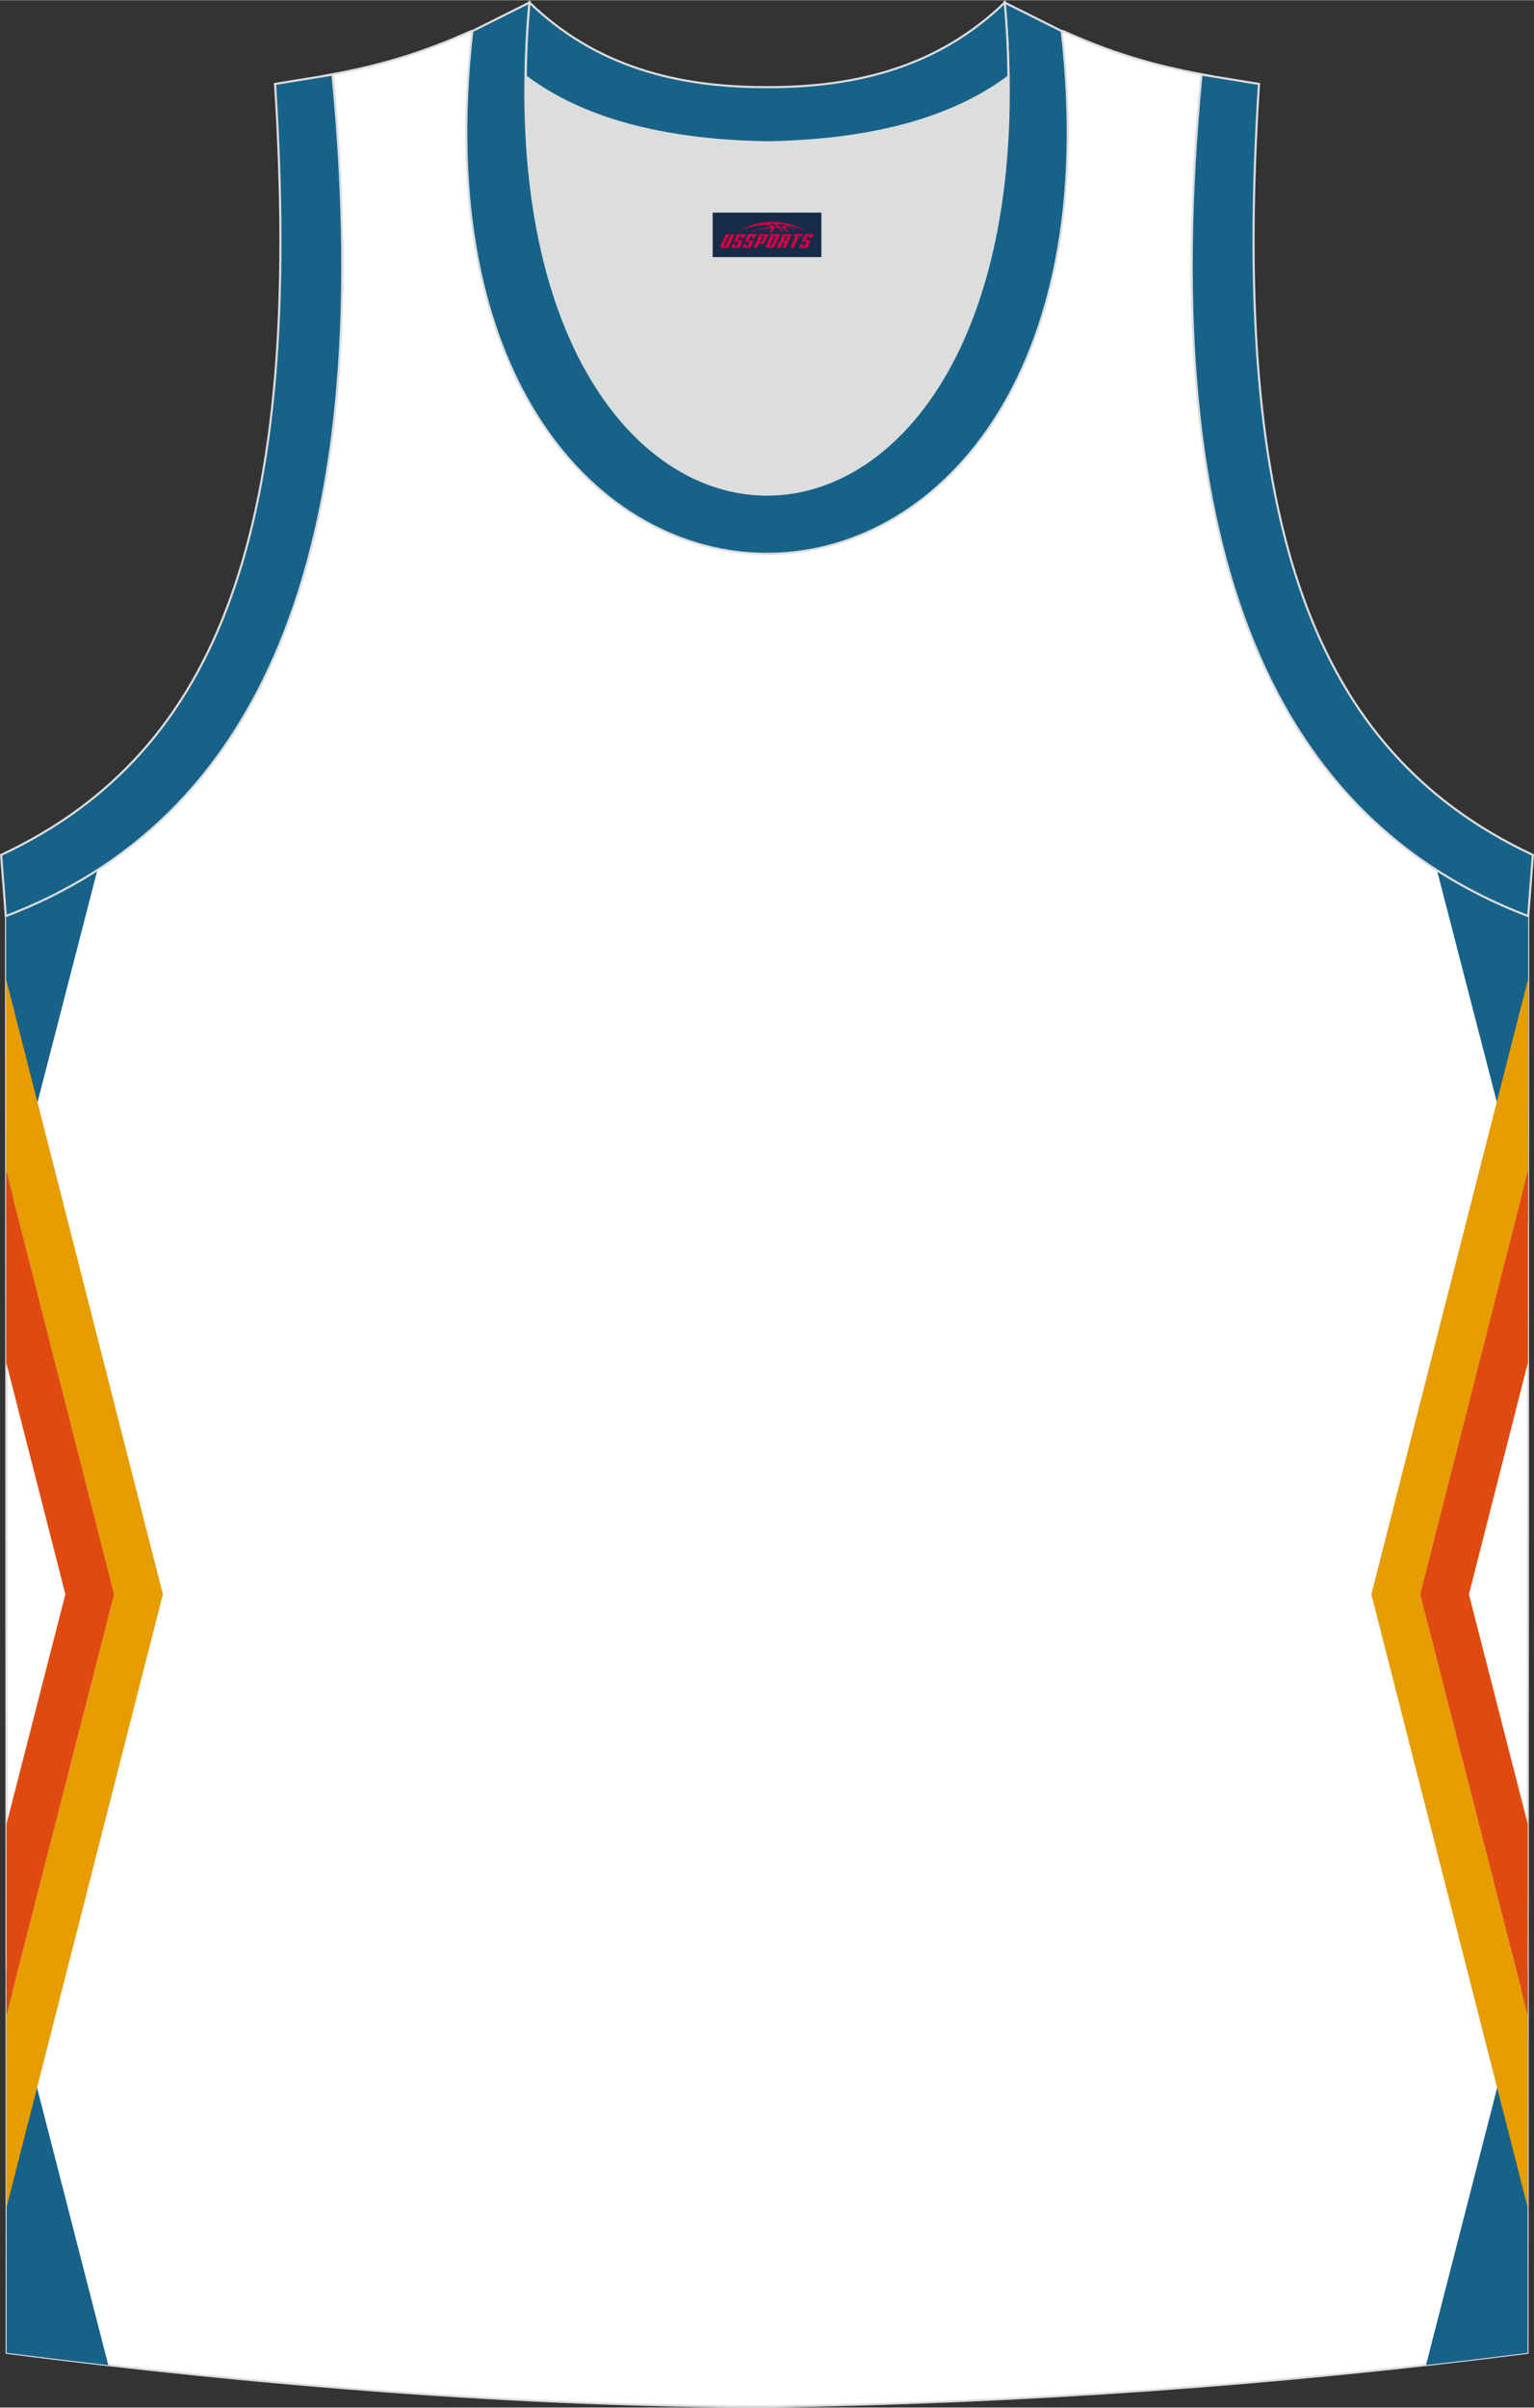
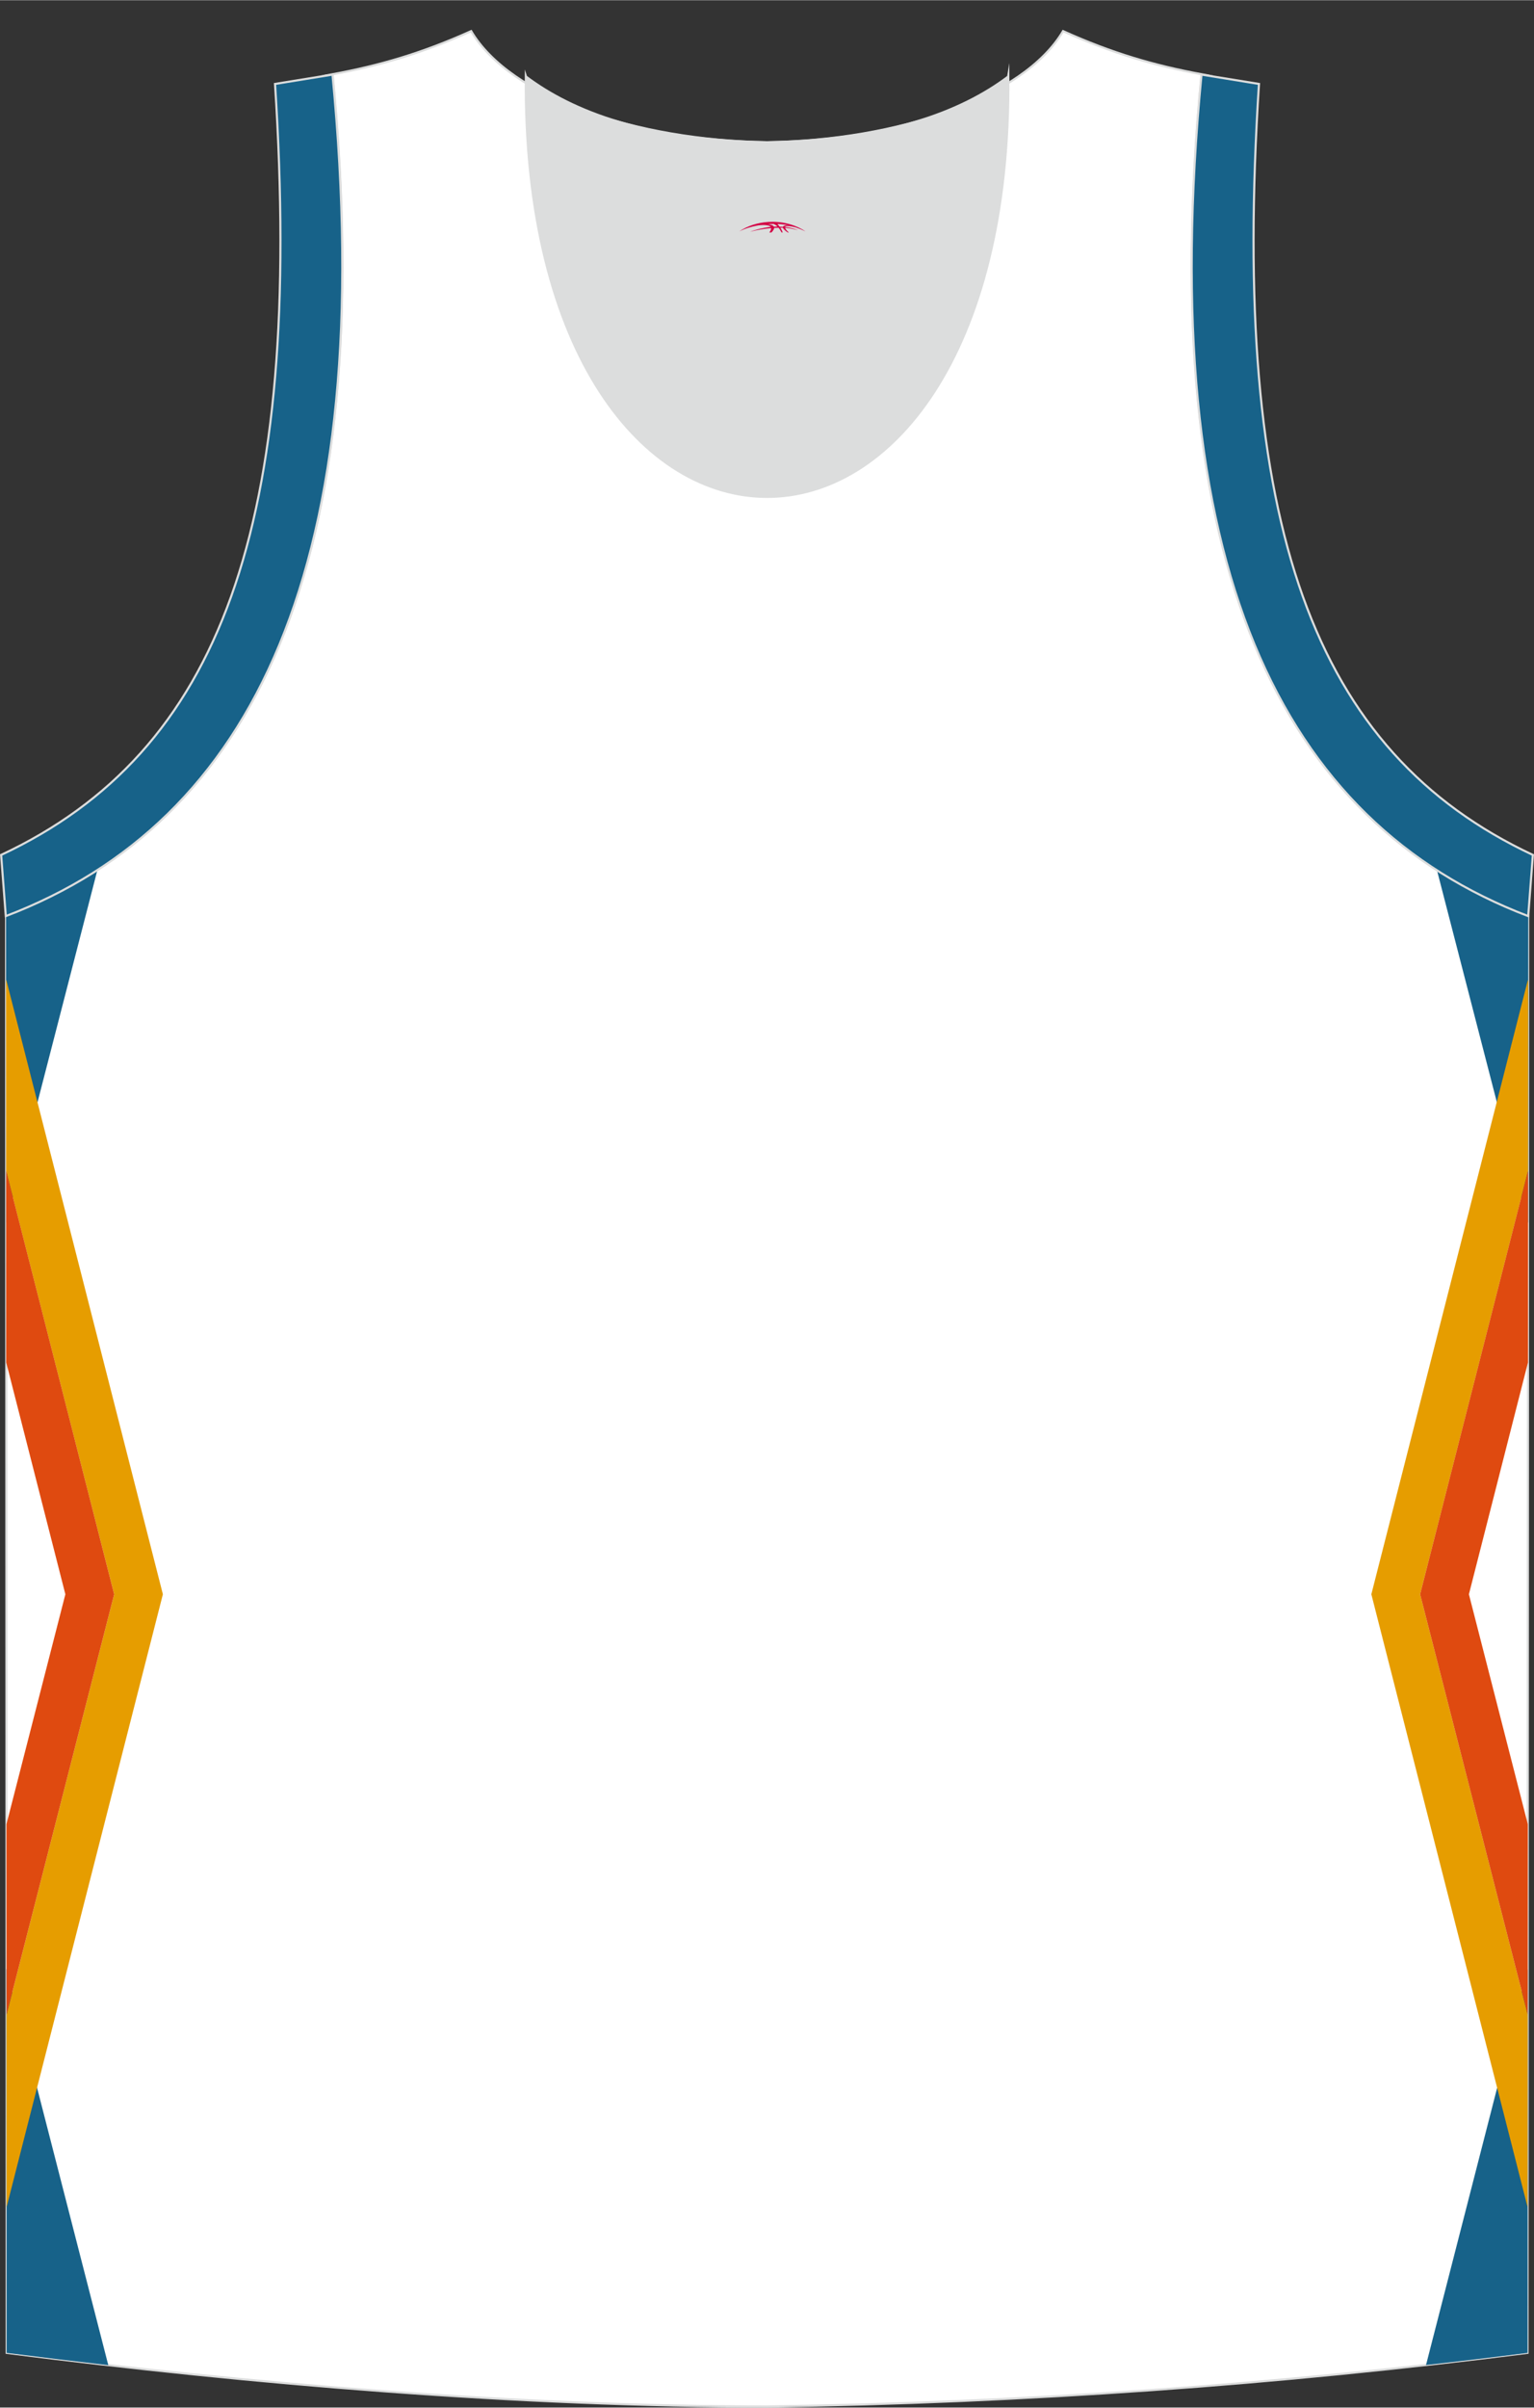
<svg xmlns="http://www.w3.org/2000/svg" version="1.1" id="图层_1" x="0px" y="0px" width="338.74px" height="531.5px" viewBox="0 0 338.67 531.3" enable-background="new 0 0 338.67 531.3" xml:space="preserve">
  <rect x="0" y="0" width="338.67" height="531.3" fill="#333333" stroke="none" />
  <g id="图层_1_1_">
    <path fill-rule="evenodd" clip-rule="evenodd" fill="#FFFFFF" stroke="#DCDDDD" stroke-width="0.469" stroke-miterlimit="22.926" d="   M169.39,531.07c57.31-0.83,113.18-4.88,167.85-11.85l0.15-317.2c-54.47-20.76-82.55-77.17-72.11-185.67h0.02   c-10.55-1.98-19.57-4.57-30.6-9.53c-8.71,14.7-36.34,24.11-65.34,24.53c-29.01-0.42-56.64-9.83-65.34-24.53   c-11.05,4.96-20.06,7.55-30.61,9.53h0.02C83.9,124.84,55.81,181.26,1.34,202.02l0.14,317.21   C55.71,526.14,114.76,531.07,169.39,531.07L169.39,531.07z" />
    <g>
      <g>
        <path fill-rule="evenodd" clip-rule="evenodd" fill="#176289" d="M1.43,434.43l22.48,87.51c-7.55-0.87-15.04-1.77-22.44-2.71     L1.43,434.43L1.43,434.43z M21.53,191.87c-6.26,4.03-12.99,7.41-20.19,10.15l0.04,67.66l0.04,0.14L21.53,191.87z" />
        <polygon fill-rule="evenodd" clip-rule="evenodd" fill="#E69D00" points="1.39,216.22 35.96,351.81 1.45,487.09 1.44,444.61      25.2,351.81 1.39,258.5 1.36,258.66 1.34,216.45    " />
        <polygon fill-rule="evenodd" clip-rule="evenodd" fill="#DF4A10" points="1.39,258.46 25.2,351.81 1.44,444.61 1.42,402.57      14.43,351.81 1.39,300.72 1.37,300.81 1.36,258.62    " />
      </g>
      <g>
        <path fill-rule="evenodd" clip-rule="evenodd" fill="#176289" d="M337.28,434.46l-22.45,87.45c7.5-0.84,14.97-1.73,22.42-2.68     L337.28,434.46L337.28,434.46z M337.36,269.68l0.04-67.66c-7.21-2.74-13.95-6.12-20.19-10.15l20.13,77.94L337.36,269.68z" />
        <polygon fill-rule="evenodd" clip-rule="evenodd" fill="#E69D00" points="337.32,216.22 302.76,351.81 337.25,487.06      337.28,444.58 313.53,351.81 337.32,258.5 337.36,258.66 337.38,216.45    " />
        <polygon fill-rule="evenodd" clip-rule="evenodd" fill="#DF4A10" points="337.32,258.46 313.53,351.81 337.28,444.58      337.3,402.55 324.3,351.81 337.32,300.72 337.35,300.8 337.36,258.61    " />
      </g>
    </g>
    <path fill-rule="evenodd" clip-rule="evenodd" fill="#176289" stroke="#DCDDDD" stroke-width="0.469" stroke-miterlimit="22.926" d="   M337.39,202.14c-54.5-20.77-82.6-77.2-72.13-185.72l12.69,2.06c-6.29,97.6,12,147.42,60.47,170.16L337.39,202.14z" />
    <path fill-rule="evenodd" clip-rule="evenodd" fill="#176289" stroke="#DCDDDD" stroke-width="0.469" stroke-miterlimit="22.926" d="   M1.28,202.14c54.5-20.77,82.6-77.2,72.13-185.72l-12.69,2.06c6.29,97.6-12,147.42-60.47,170.16L1.28,202.14z" />
    <path fill-rule="evenodd" clip-rule="evenodd" fill="#DCDDDD" d="M169.35,31.35c26.42-0.42,42.87-6.69,53.22-14.49   c0.02-0.06,0.04-0.12,0.05-0.18c1.15,123.92-107.68,123.92-106.53,0c0.02,0.06,0.04,0.12,0.05,0.18   C126.48,24.66,142.92,30.93,169.35,31.35L169.35,31.35z" />
    <path fill="none" stroke="#DCDDDD" stroke-width="0.469" stroke-miterlimit="22.926" d="M169.35,31.35   c26.42-0.42,42.87-6.69,53.22-14.49c0.02-0.06,0.04-0.12,0.05-0.18c1.15,123.92-107.68,123.92-106.53,0   c0.02,0.06,0.04,0.12,0.05,0.18C126.47,24.65,142.92,30.93,169.35,31.35L169.35,31.35z" />
-     <path fill-rule="evenodd" clip-rule="evenodd" fill="#176289" stroke="#DCDDDD" stroke-width="0.469" stroke-miterlimit="22.926" d="   M116.89,0.51c-12.95,144.81,117.88,144.81,104.91,0l12.6,6.31c17.77,153.82-147.89,153.82-130.12,0L116.89,0.51z" />
-     <path fill-rule="evenodd" clip-rule="evenodd" fill="#176289" stroke="#DCDDDD" stroke-width="0.469" stroke-miterlimit="22.926" d="   M116.89,0.51c14.8,14.29,32.87,18.73,52.47,18.68c19.57,0.05,37.67-4.39,52.47-18.68c0.5,5.61,0.77,11,0.82,16.17   c-0.02,0.06-0.04,0.13-0.05,0.19c-10.36,7.78-26.8,14.06-53.22,14.49c-26.44-0.42-42.88-6.69-53.24-14.49   c-0.02-0.06-0.04-0.13-0.05-0.19C116.12,11.51,116.39,6.12,116.89,0.51L116.89,0.51z" />
  </g>
  <g id="tag_logo">
-     <rect y="46.88" fill="#162B48" width="24" height="9.818" x="157.34" />
    <g>
      <path fill="#D30044" d="M173.3,50.07l0.005-0.011c0.131-0.311,1.085-0.262,2.351,0.071c0.715,0.24,1.44,0.54,2.193,0.9    c-0.218-0.147-0.447-0.289-0.682-0.42l0.011,0.005l-0.011-0.005c-1.478-0.845-3.218-1.418-5.1-1.62    c-1.282-0.115-1.658-0.082-2.411-0.055c-2.449,0.142-4.68,0.905-6.458,2.095c1.26-0.638,2.722-1.075,4.195-1.336    c1.467-0.18,2.476-0.033,2.771,0.344c-1.691,0.175-3.469,0.633-4.555,1.075c1.156-0.338,2.967-0.665,4.647-0.813    c0.016,0.251-0.115,0.567-0.415,0.96h0.475c0.376-0.382,0.584-0.725,0.595-1.004c0.333-0.022,0.66-0.033,0.971-0.033    C172.13,50.51,172.34,50.86,172.54,51.25h0.262c-0.125-0.344-0.295-0.687-0.518-1.036c0.207,0,0.393,0.005,0.567,0.011    c0.104,0.267,0.496,0.66,1.058,1.025h0.245c-0.442-0.365-0.753-0.753-0.835-1.004c1.047,0.065,1.696,0.224,2.885,0.513    C175.12,50.33,174.38,50.16,173.3,50.07z M170.86,49.98c-0.164-0.295-0.655-0.485-1.402-0.551    c0.464-0.033,0.922-0.055,1.364-0.055c0.311,0.147,0.589,0.344,0.84,0.589C171.4,49.96,171.13,49.97,170.86,49.98z M172.84,50.03c-0.224-0.016-0.458-0.027-0.715-0.044c-0.147-0.202-0.311-0.398-0.502-0.6c0.082,0,0.164,0.005,0.24,0.011    c0.72,0.033,1.429,0.125,2.138,0.273C173.33,49.63,172.95,49.79,172.84,50.03z" />
-       <path fill="#D30044" d="M160.26,51.61L159.09,54.16C158.91,54.53,159.18,54.67,159.66,54.67l0.873,0.005    c0.115,0,0.251-0.049,0.327-0.175l1.342-2.891H161.42L160.2,54.24H160.03c-0.147,0-0.185-0.033-0.147-0.125l1.156-2.504H160.26L160.26,51.61z M162.12,52.96h1.271c0.36,0,0.584,0.125,0.442,0.425L163.36,54.42C163.26,54.64,162.99,54.67,162.76,54.67H161.84c-0.267,0-0.442-0.136-0.349-0.333l0.235-0.513h0.742L162.29,54.2C162.27,54.25,162.31,54.26,162.37,54.26h0.18    c0.082,0,0.125-0.016,0.147-0.071l0.376-0.813c0.011-0.022,0.011-0.044-0.055-0.044H161.95L162.12,52.96L162.12,52.96z M162.94,52.89h-0.78l0.475-1.025c0.098-0.218,0.338-0.256,0.578-0.256H164.66L164.27,52.45L163.49,52.57l0.262-0.562H163.46c-0.082,0-0.12,0.016-0.147,0.071L162.94,52.89L162.94,52.89z M164.53,52.96L164.36,53.33h1.069c0.06,0,0.06,0.016,0.049,0.044    L165.1,54.19C165.08,54.24,165.04,54.26,164.96,54.26H164.78c-0.055,0-0.104-0.011-0.082-0.06l0.175-0.376H164.13L163.9,54.34C163.8,54.53,163.98,54.67,164.25,54.67h0.916c0.24,0,0.502-0.033,0.605-0.251l0.475-1.031c0.142-0.3-0.082-0.425-0.442-0.425H164.53L164.53,52.96z M165.34,52.89l0.371-0.818c0.022-0.055,0.06-0.071,0.147-0.071h0.295L165.89,52.56l0.791-0.115l0.387-0.845H165.62c-0.24,0-0.48,0.038-0.578,0.256L164.57,52.89L165.34,52.89L165.34,52.89z M167.74,53.35h0.278c0.087,0,0.153-0.022,0.202-0.115    l0.496-1.075c0.033-0.076-0.011-0.12-0.125-0.12H167.19l0.431-0.431h1.522c0.355,0,0.485,0.153,0.393,0.355l-0.676,1.445    c-0.06,0.125-0.175,0.333-0.644,0.327l-0.649-0.005L167.13,54.67H166.35l1.178-2.558h0.785L167.74,53.35L167.74,53.35z     M170.33,54.16c-0.022,0.049-0.06,0.076-0.142,0.076h-0.191c-0.082,0-0.109-0.027-0.082-0.076l0.944-2.051h-0.785l-0.987,2.138    c-0.125,0.273,0.115,0.415,0.453,0.415h0.72c0.327,0,0.649-0.071,0.769-0.322l1.085-2.384c0.093-0.202-0.06-0.355-0.415-0.355    h-1.533l-0.431,0.431h1.38c0.115,0,0.164,0.033,0.131,0.104L170.33,54.16L170.33,54.16z M173.05,53.03h0.278    c0.087,0,0.158-0.022,0.202-0.115l0.344-0.753c0.033-0.076-0.011-0.12-0.125-0.12h-1.402l0.425-0.431h1.527    c0.355,0,0.485,0.153,0.393,0.355l-0.529,1.124c-0.044,0.093-0.147,0.18-0.393,0.18c0.224,0.011,0.256,0.158,0.175,0.327    l-0.496,1.075h-0.785l0.54-1.167c0.022-0.055-0.005-0.087-0.104-0.087h-0.235L172.28,54.67h-0.785l1.178-2.558h0.785L173.05,53.03L173.05,53.03z M175.62,52.12L174.44,54.67h0.785l1.184-2.558H175.62L175.62,52.12z M177.13,52.05l0.202-0.431h-2.1l-0.295,0.431    H177.13L177.13,52.05z M177.11,52.96h1.271c0.36,0,0.584,0.125,0.442,0.425l-0.475,1.031c-0.104,0.218-0.371,0.251-0.605,0.251    h-0.916c-0.267,0-0.442-0.136-0.349-0.333l0.235-0.513h0.742L177.28,54.2c-0.022,0.049,0.022,0.06,0.082,0.06h0.18    c0.082,0,0.125-0.016,0.147-0.071l0.376-0.813c0.011-0.022,0.011-0.044-0.049-0.044h-1.069L177.11,52.96L177.11,52.96z     M177.92,52.89H177.14l0.475-1.025c0.098-0.218,0.338-0.256,0.578-0.256h1.451l-0.387,0.845l-0.791,0.115l0.262-0.562h-0.295    c-0.082,0-0.12,0.016-0.147,0.071L177.92,52.89z" />
    </g>
  </g>
</svg>